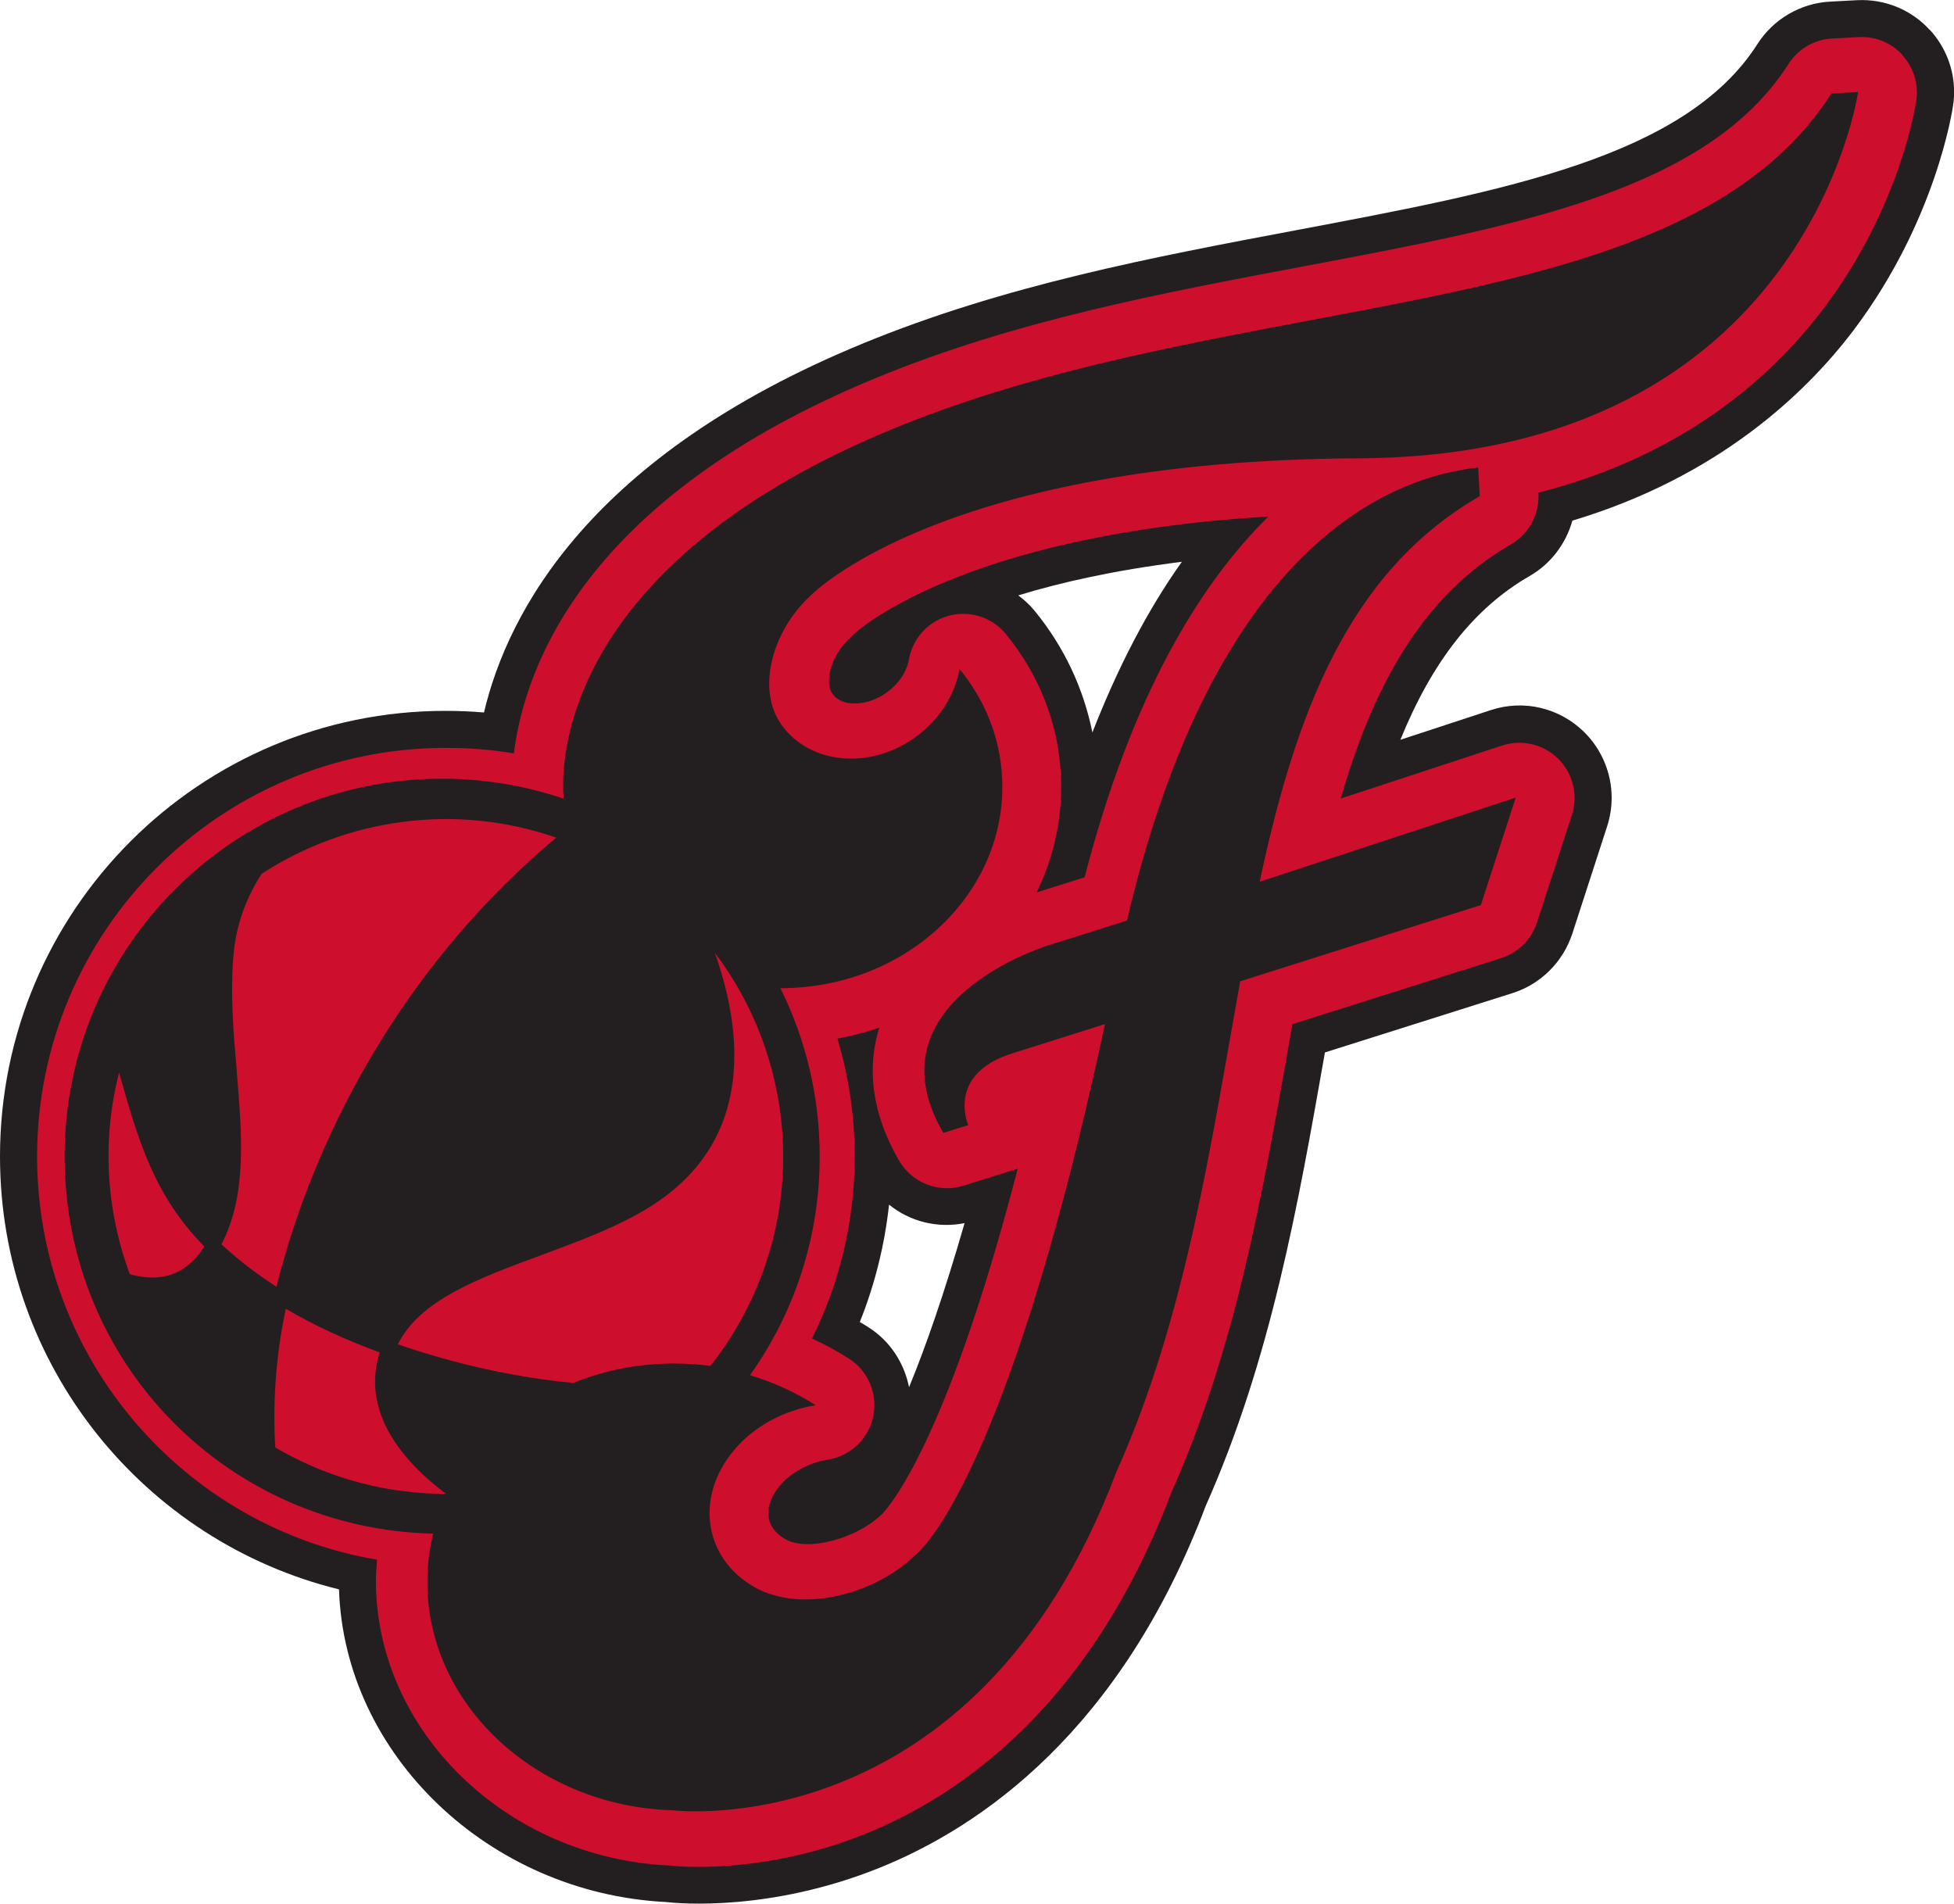
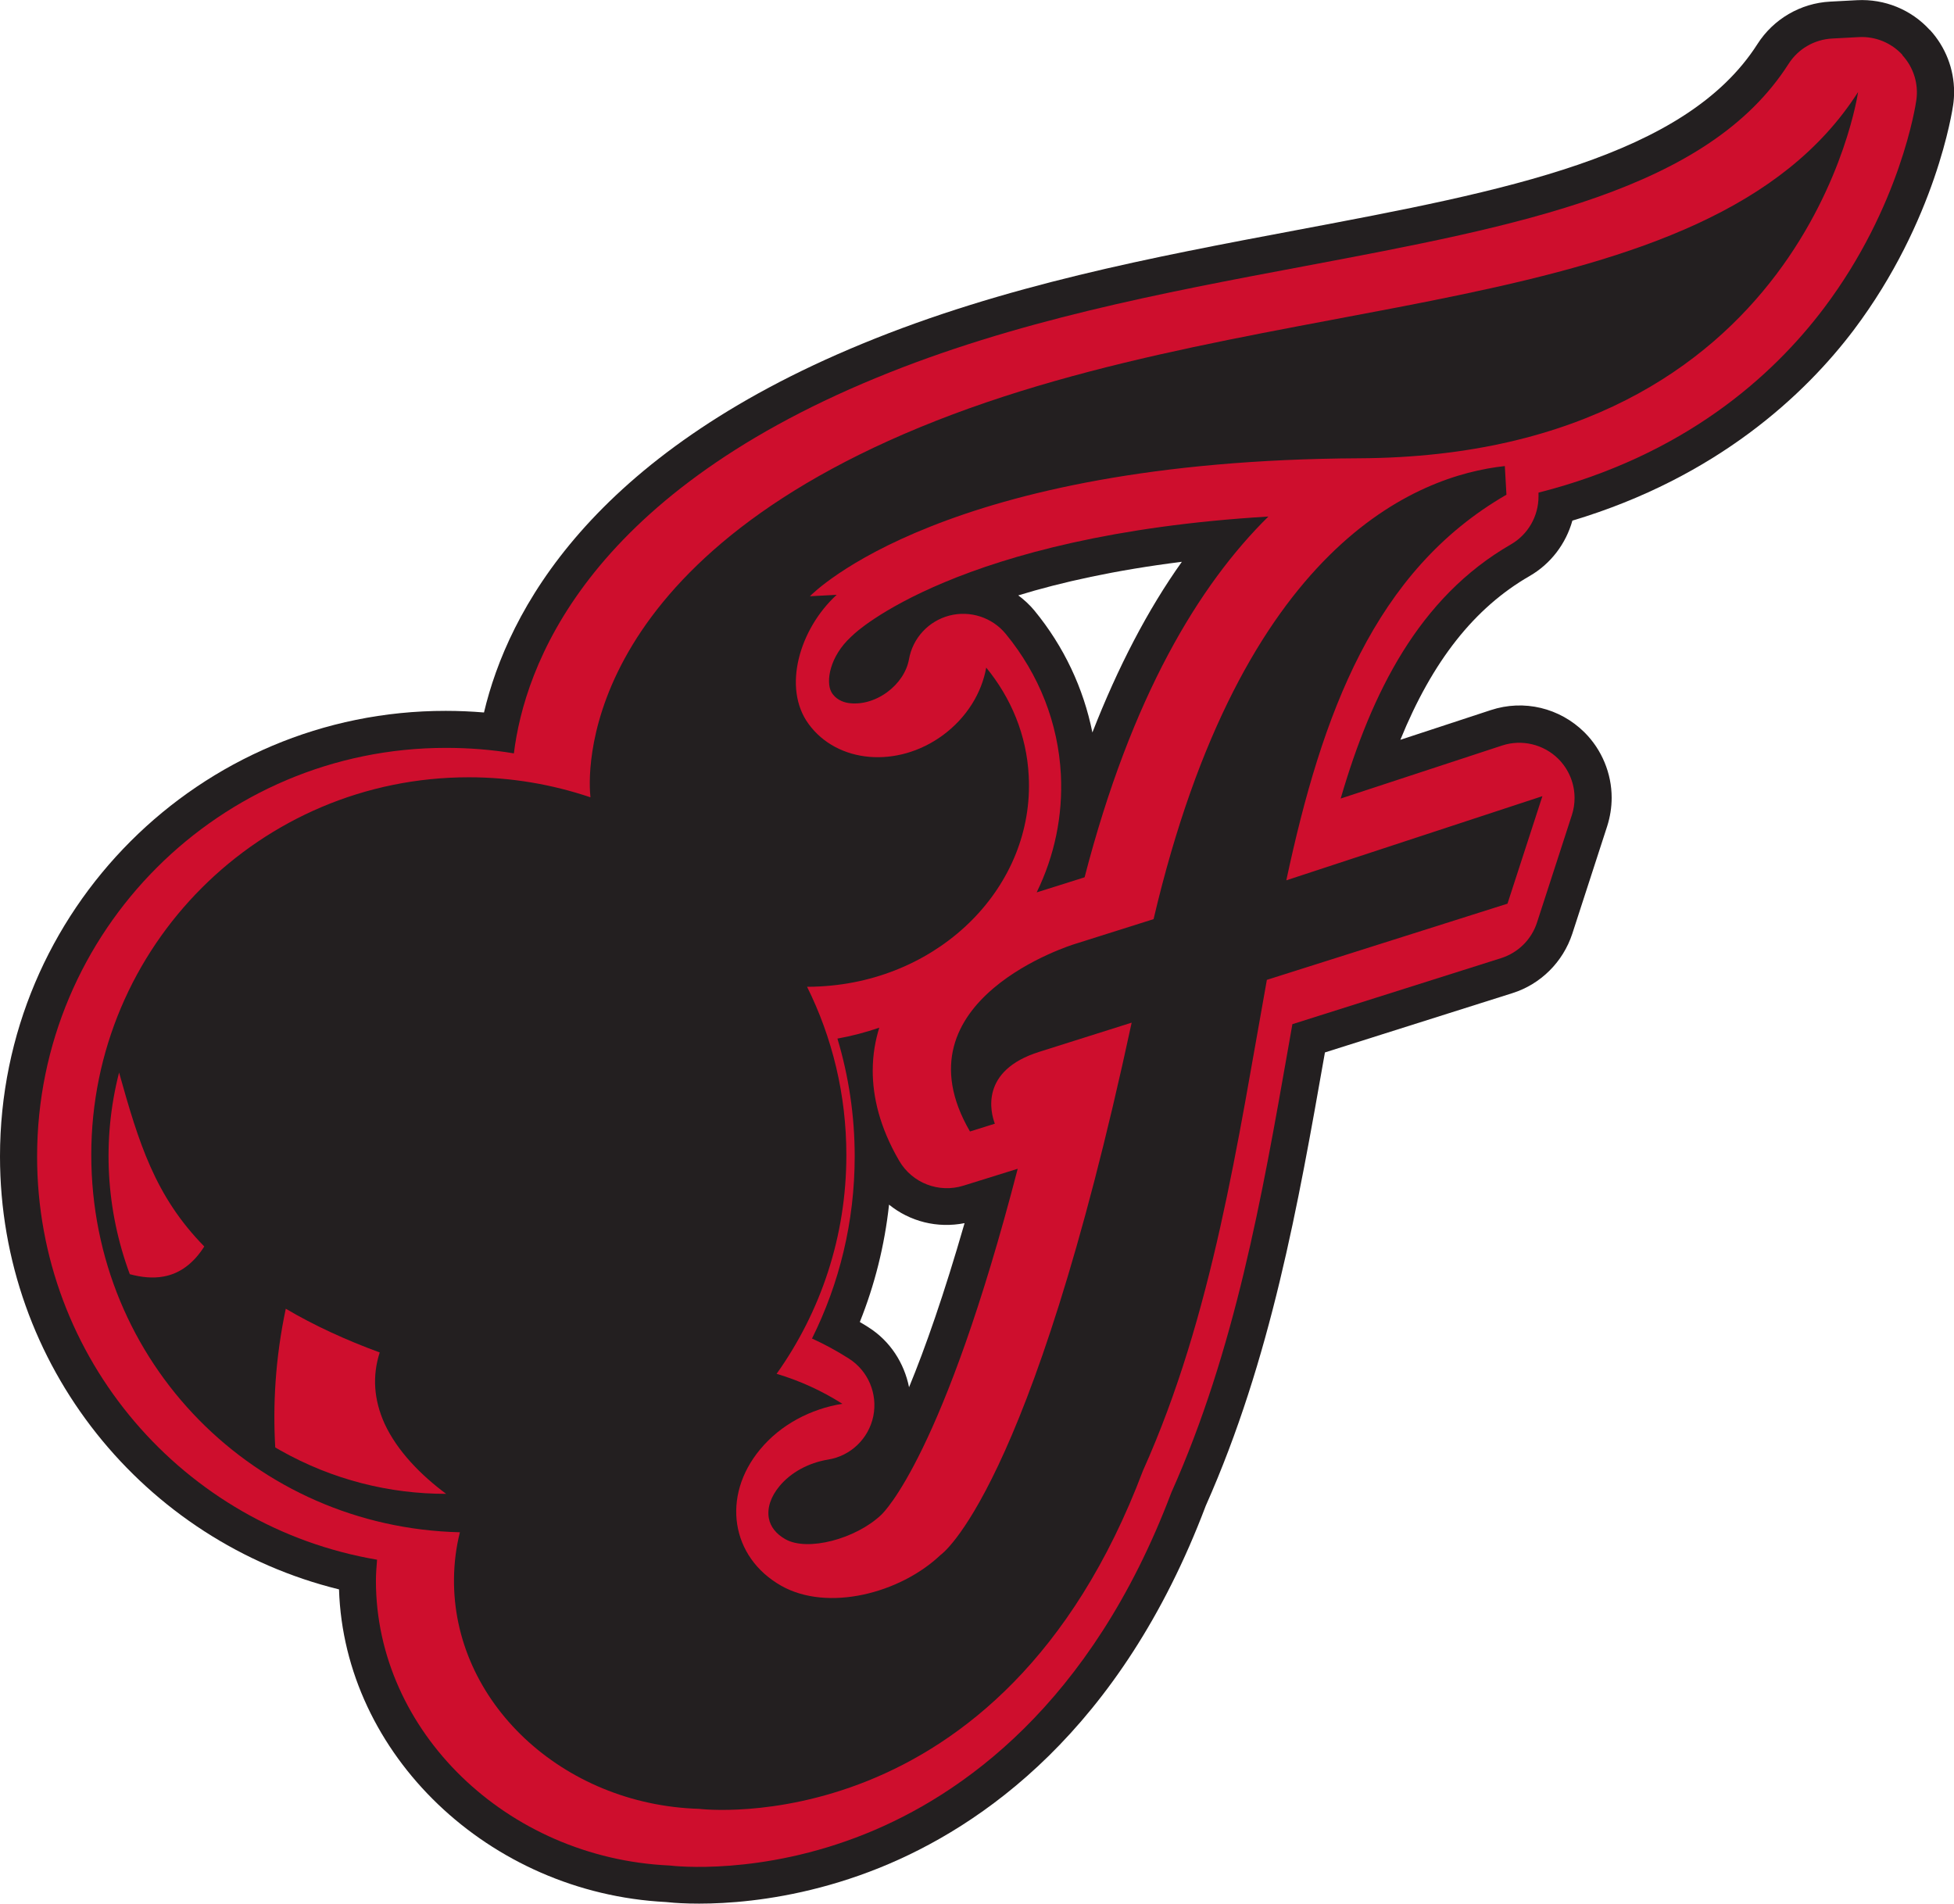
<svg xmlns="http://www.w3.org/2000/svg" id="Layer_2" data-name="Layer 2" viewBox="0 0 205.94 200.63">
  <defs>
    <style>
      .cls-1 {
        fill: #231f20;
      }

      .cls-2 {
        fill: #ce0e2d;
      }
    </style>
  </defs>
  <g id="Layer_1" data-name="Layer 1">
    <g>
      <path class="cls-1" d="M203.39,3.16c-1.96-2.15-4.76-3.29-7.67-3.14l-2.82.15c-3.13.16-6,1.84-7.68,4.48-7.59,11.88-26.55,15.45-48.5,19.59-15.2,2.86-30.9,5.82-45.87,12-28.6,11.78-37.32,28.2-39.84,38.85-1.32-.11-2.67-.17-4.03-.17C21.04,74.9,0,95.94,0,121.88c0,22.07,15.22,40.59,35.73,45.63.55,17.39,15.77,32,34.45,32.95,1.39.16,10.99,1.03,22.5-3.6,10.75-4.33,25.44-14.47,34.4-38.16,6.87-15.45,9.74-31.77,12.52-47.55,0,0,.04-.19.04-.23,3.63-1.15,19.76-6.25,19.76-6.25,2.98-.94,5.33-3.28,6.31-6.26,0,0,3.68-11.34,3.68-11.34.31-.98.47-1.98.47-3,0-2.56-1.04-5.07-2.86-6.88-2.61-2.59-6.39-3.5-9.88-2.35,0,0-4.83,1.59-9.53,3.13,3.38-8.3,7.79-13.9,13.62-17.26,2.24-1.29,3.83-3.41,4.51-5.84,15.26-4.57,24.54-13.32,29.66-20.1,8.68-11.52,10.4-23.21,10.47-23.7.07-.46.1-.92.1-1.38,0-2.41-.9-4.74-2.55-6.54M95.81,146.21c-.51-2.55-1.99-4.87-4.26-6.31-.31-.2-.62-.39-.93-.57,1.56-3.89,2.61-8.04,3.08-12.37,2.19,1.78,5.09,2.52,7.96,1.95-2.17,7.54-4.15,13.17-5.85,17.29M115.13,77.19c-.94-4.66-2.99-9.04-6.1-12.83-.51-.62-1.09-1.15-1.71-1.61,4.49-1.38,10.21-2.66,17.24-3.54-3.61,5.07-6.74,11.11-9.43,17.99Z" />
      <path class="cls-2" d="M200.51,5.79c-1.17-1.28-2.85-1.97-4.59-1.88l-2.82.15c-1.88.1-3.59,1.09-4.6,2.68-8.5,13.3-28.23,17.02-51.06,21.32-15,2.82-30.5,5.74-45.11,11.77-30.7,12.65-37.05,30.46-38.17,39.57-2.33-.39-4.72-.58-7.16-.58-23.8,0-43.09,19.29-43.09,43.07,0,21.33,15.48,39.04,35.83,42.49-.06.74-.12,1.48-.12,2.23,0,15.81,13.76,29.22,30.94,30,.5.06,9.64,1.1,20.66-3.34,10.03-4.04,23.77-13.56,32.23-35.96,6.72-15.03,9.56-31.19,12.31-46.81,0,0,.23-1.31.45-2.56,5.06-1.6,22-6.96,22-6.96,1.79-.57,3.2-1.96,3.78-3.75l3.68-11.34c.19-.59.28-1.19.28-1.79,0-1.52-.6-3.01-1.71-4.12-1.55-1.54-3.85-2.09-5.92-1.41,0,0-9.09,2.98-17.02,5.59,3.24-11.12,8.22-21.19,17.95-26.79,1.8-1.04,2.9-2.97,2.9-5.04,0-.1,0-.41,0-.41,15.29-3.89,24.62-12.2,30.1-19.47,8.06-10.7,9.66-21.44,9.72-21.89.25-1.72-.29-3.46-1.47-4.74M92.87,159.66c-2.67,2.53-7.76,3.89-10.1,2.56-.97-.55-1.58-1.32-1.74-2.22-.19-1.07.2-2.26,1.13-3.38,1.2-1.44,3.05-2.45,5.11-2.79,2.38-.38,4.28-2.2,4.77-4.57.48-2.36-.54-4.79-2.58-6.08-1.24-.79-2.54-1.5-3.88-2.11,2.88-5.78,4.5-12.3,4.5-19.2,0-4.31-.64-8.48-1.82-12.41,1.51-.27,2.98-.66,4.41-1.15-.4,1.29-.69,2.81-.69,4.53,0,2.72.71,5.93,2.79,9.5,1.37,2.35,4.18,3.43,6.77,2.62l5.72-1.78c-7.8,30.09-14.1,36.22-14.4,36.49M114.31,92.46c-2.07.65-4.38,1.39-5.05,1.59,1.89-3.87,2.77-8.11,2.55-12.42-.28-5.4-2.28-10.52-5.8-14.81-1.43-1.75-3.76-2.51-5.96-1.94-2.2.58-3.86,2.38-4.25,4.61-.24,1.31-1.08,2.57-2.31,3.47-1.28.93-2.76,1.33-4.09,1.13-.58-.09-1.38-.41-1.79-1.18-.58-1.08-.17-3.72,2.08-5.79.08-.07.18-.16.25-.23.1-.12,11-10.49,43.74-12.45-7.32,7.21-14.44,18.98-19.37,38.02Z" />
-       <path class="cls-1" d="M85.36,62.84c.4-.41,14.19-14.33,57.9-14.54,47.12-.23,52.57-38.6,52.57-38.6l-2.81.15c-15.91,24.91-61.94,20.1-98.87,35.33-36.47,15.03-34.96,36.98-34.73,39-4.03-1.36-8.34-2.11-12.82-2.11-21.99,0-39.79,17.82-39.79,39.78s17.31,39.29,38.85,39.79c-.39,1.56-.6,3.17-.62,4.83-.18,13,11.39,23.89,25.83,24.32,0,0,31.83,3.99,46.78-35.64,7.36-16.37,10-34.77,13.06-51.73l25.36-8.03,3.68-11.33-26.99,8.87c3.76-17.59,9.29-32.62,23.2-40.64l-.17-3.02c-9.29,1.01-27.73,8.21-37.02,47.75l-8.36,2.64s-19.09,5.84-10.99,19.74l2.62-.82c-.43-1.14-1.63-5.6,4.7-7.58l9.72-3.07c-10.68,49.71-20.14,56.1-20.14,56.1-4.26,4.05-11.89,6.02-16.79,3.25-5.32-3.01-6.32-9.45-2.23-14.37,2.17-2.63,5.36-4.28,8.67-4.81-2.11-1.34-4.44-2.42-6.93-3.16,4.63-6.51,7.36-14.47,7.35-23.07,0-6.37-1.49-12.38-4.14-17.72.46,0,.92-.01,1.39-.04,12.75-.67,22.59-10.6,21.97-22.18-.21-4.3-1.86-8.23-4.48-11.42-.47,2.67-2.06,5.29-4.6,7.15-4.77,3.48-11.1,2.94-14.12-1.21-2.79-3.81-.95-10.03,2.96-13.61Z" />
+       <path class="cls-1" d="M85.36,62.84c.4-.41,14.19-14.33,57.9-14.54,47.12-.23,52.57-38.6,52.57-38.6c-15.91,24.91-61.94,20.1-98.87,35.33-36.47,15.03-34.96,36.98-34.73,39-4.03-1.36-8.34-2.11-12.82-2.11-21.99,0-39.79,17.82-39.79,39.78s17.31,39.29,38.85,39.79c-.39,1.56-.6,3.17-.62,4.83-.18,13,11.39,23.89,25.83,24.32,0,0,31.83,3.99,46.78-35.64,7.36-16.37,10-34.77,13.06-51.73l25.36-8.03,3.68-11.33-26.99,8.87c3.76-17.59,9.29-32.62,23.2-40.64l-.17-3.02c-9.29,1.01-27.73,8.21-37.02,47.75l-8.36,2.64s-19.09,5.84-10.99,19.74l2.62-.82c-.43-1.14-1.63-5.6,4.7-7.58l9.72-3.07c-10.68,49.71-20.14,56.1-20.14,56.1-4.26,4.05-11.89,6.02-16.79,3.25-5.32-3.01-6.32-9.45-2.23-14.37,2.17-2.63,5.36-4.28,8.67-4.81-2.11-1.34-4.44-2.42-6.93-3.16,4.63-6.51,7.36-14.47,7.35-23.07,0-6.37-1.49-12.38-4.14-17.72.46,0,.92-.01,1.39-.04,12.75-.67,22.59-10.6,21.97-22.18-.21-4.3-1.86-8.23-4.48-11.42-.47,2.67-2.06,5.29-4.6,7.15-4.77,3.48-11.1,2.94-14.12-1.21-2.79-3.81-.95-10.03,2.96-13.61Z" />
      <path class="cls-2" d="M40.53,150.04c-1.13-2.51-1.31-5.02-.51-7.5-3.6-1.32-6.98-2.88-9.9-4.61-1.11,5.24-1.37,10.15-1.11,14.62.17.1.35.2.52.3,5.54,3.13,11.56,4.6,17.49,4.59-2.62-1.94-5.14-4.48-6.49-7.4Z" />
      <path class="cls-2" d="M17.27,134.53c1.7-.31,3.14-1.39,4.26-3.16-5.21-5.31-6.91-10.95-8.98-18.33-1.83,7.12-1.36,14.54,1.13,21.25,1.22.33,2.44.46,3.6.24Z" />
-       <path class="cls-2" d="M24.94,112.81c.57,6.75,1.11,13.14-1.6,18.33,1.59,1.49,3.48,2.97,5.8,4.48,2.36-9.6,9.54-30.59,29.48-47.34-10.53-3.66-22-2.07-31.04,3.81-1.53,2.36-2.71,5.24-2.98,8.66-.34,3.96,0,8.08.35,12.06Z" />
-       <path class="cls-2" d="M71.9,143.72c1.01.03,2,.1,2.97.24,1.13-1.43,2.17-2.96,3.09-4.61,7.17-12.72,5.66-27.99-2.62-38.94,1.62,4.6,2.61,9.75,1.72,14.63-.91,5.03-3.73,9.08-8.37,12.03-3.44,2.19-7.62,3.72-11.66,5.22-6.57,2.42-12.78,4.71-15.1,9.39,6.02,2.09,12.56,3.53,18.5,4.07,3.48-1.42,7.38-2.16,11.49-2.03Z" />
    </g>
  </g>
</svg>